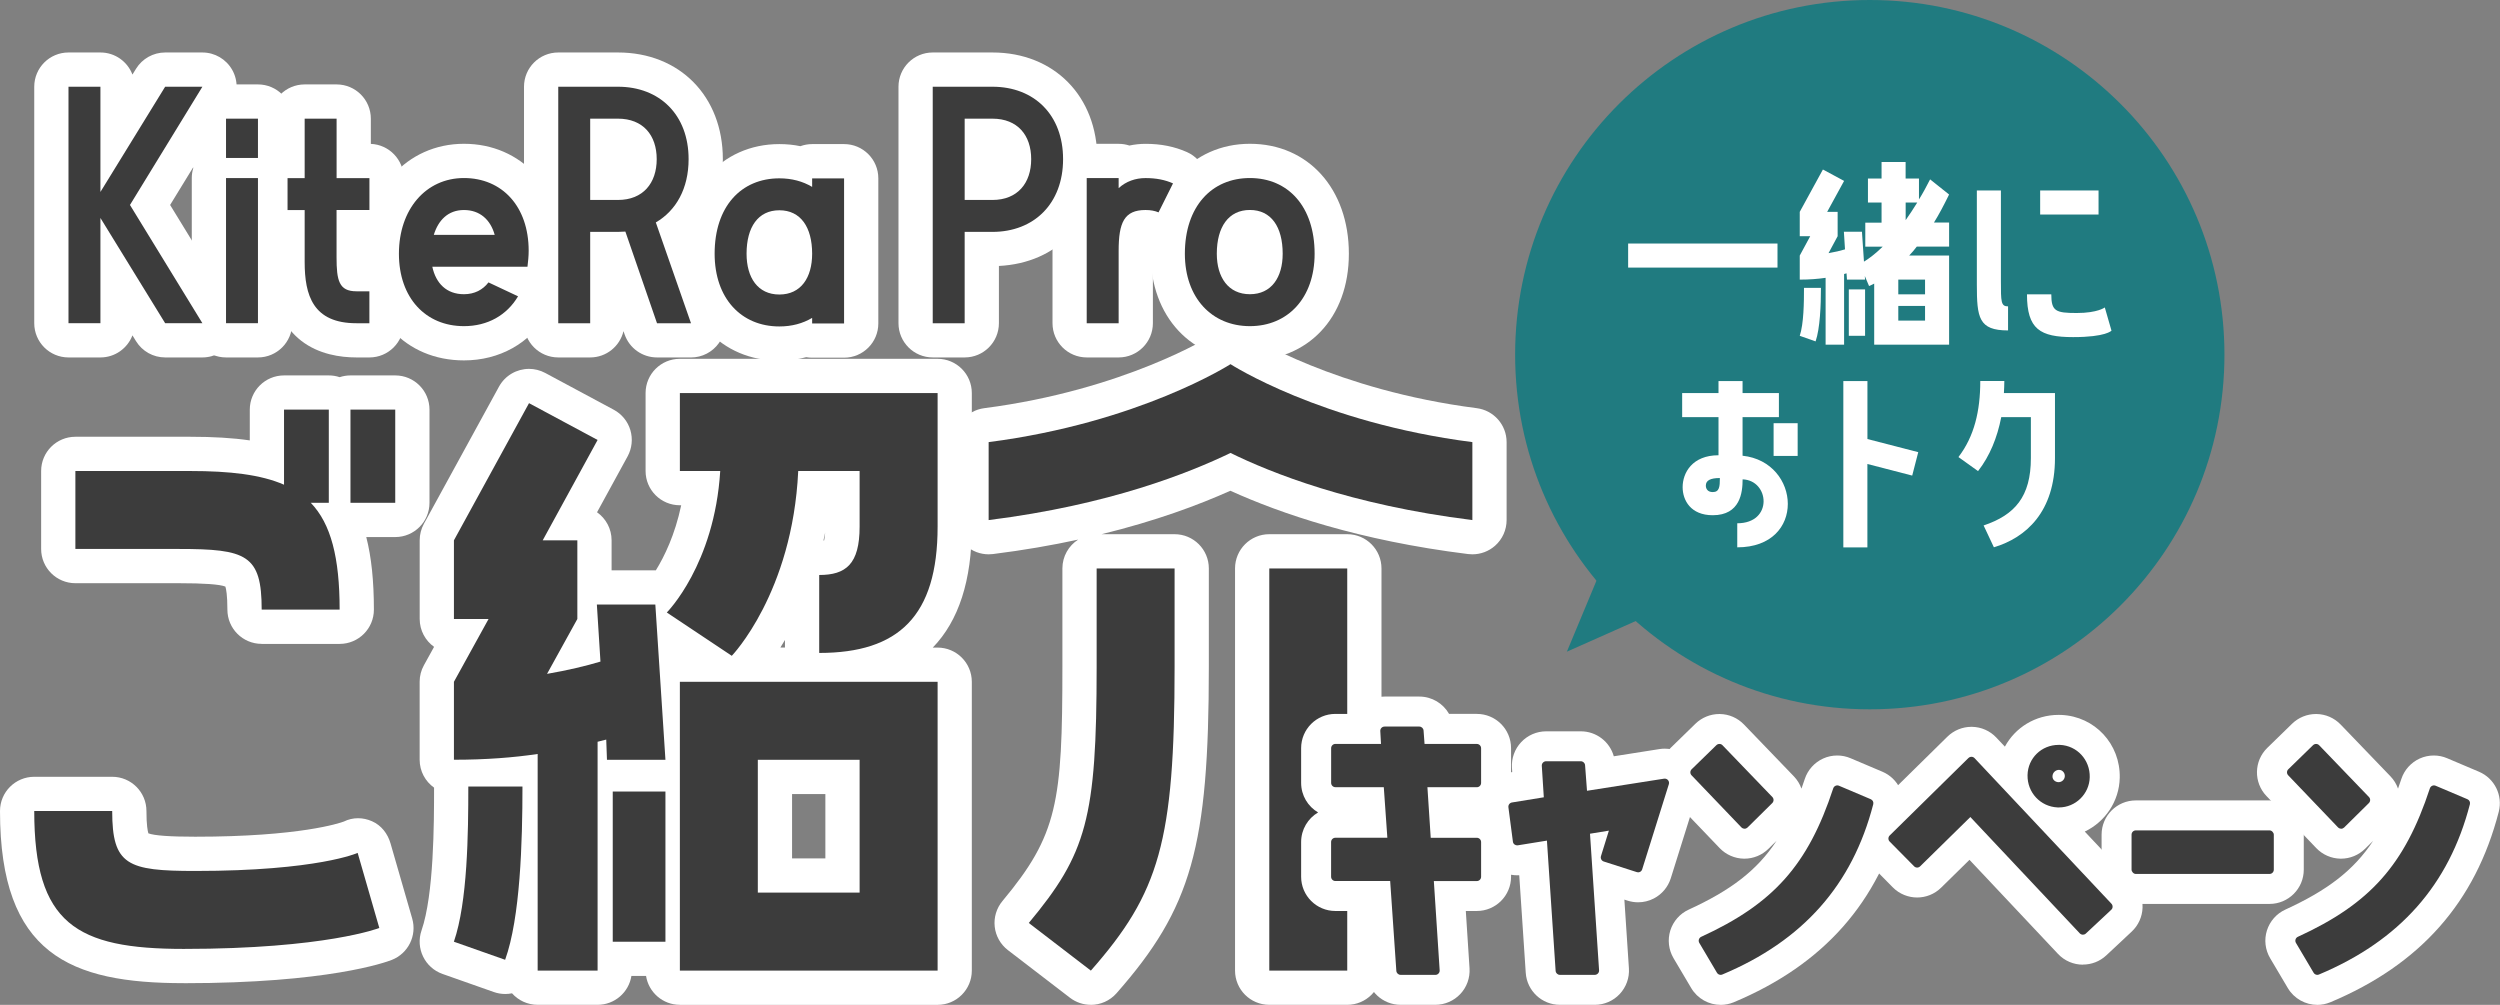
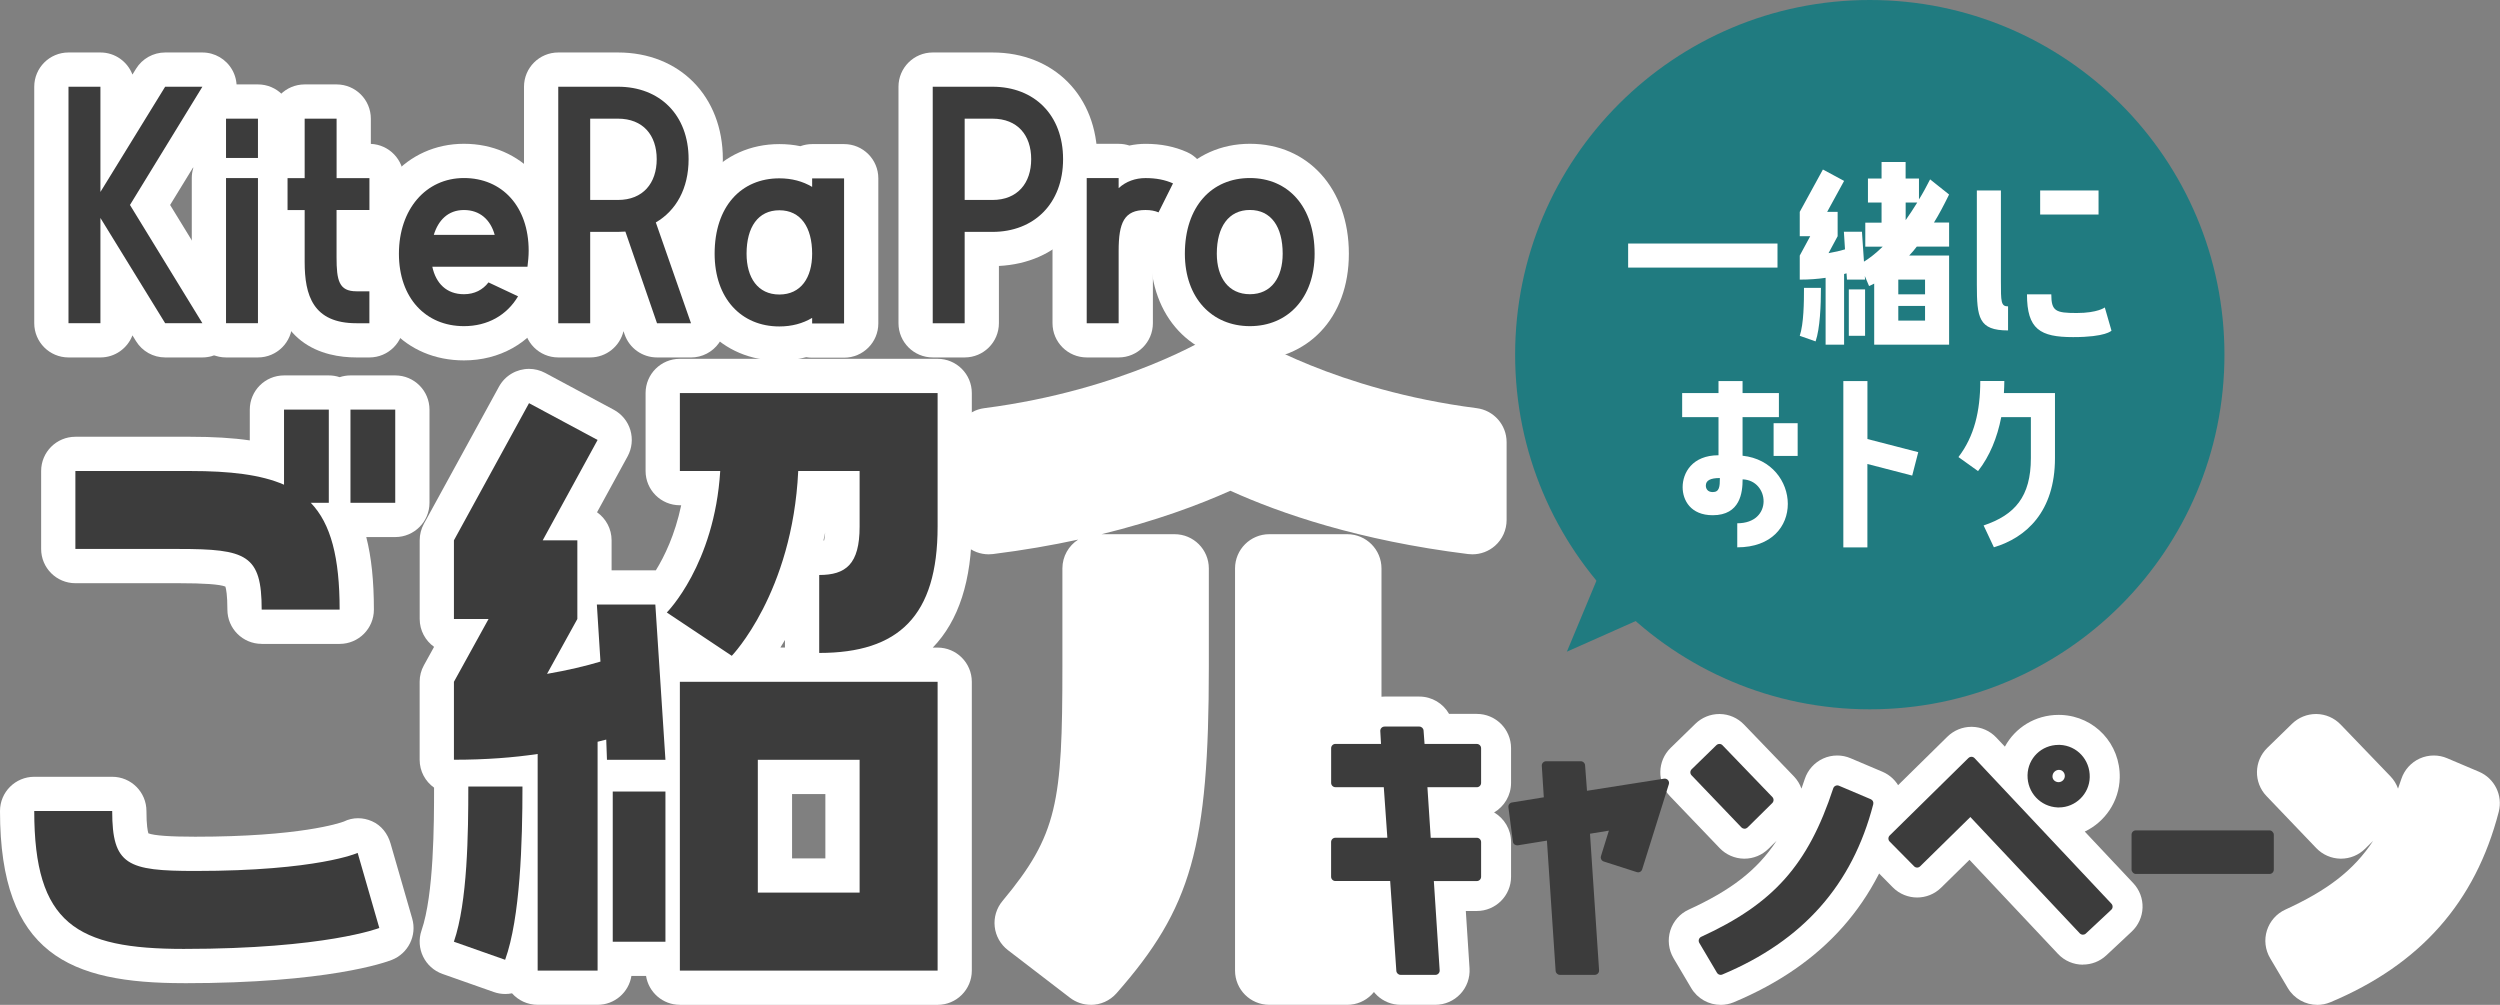
<svg xmlns="http://www.w3.org/2000/svg" id="b" data-name="レイヤー 2" viewBox="0 0 584.01 234.74">
  <rect x="0" y="0" width="584.01" height="234.74" fill="#808080" stroke="none" />
  <g id="c" data-name="レイヤー 3">
    <g>
      <g>
        <g>
          <path d="M38.58,83.5c-2.78,0-5.36-1.44-6.81-3.81l-.83-1.35c-1.15,3.01-4.06,5.16-7.48,5.16h-7.46c-4.42,0-8-3.58-8-8V20.26c0-4.42,3.58-8,8-8h7.46c3.42,0,6.33,2.14,7.48,5.16l.83-1.35c1.46-2.37,4.04-3.81,6.81-3.81h8.7c2.9,0,5.56,1.56,6.98,4.09s1.35,5.62-.16,8.09l-14.36,23.44,14.36,23.44c1.51,2.47,1.57,5.56.16,8.09s-4.08,4.09-6.98,4.09h-8.7Z" fill="#fff" />
          <path d="M52.8,83.5c-4.42,0-8-3.58-8-8v-33.9c0-.82.12-1.61.35-2.35-.23-.74-.35-1.53-.35-2.35v-9.18c0-4.42,3.58-8,8-8h7.46c4.42,0,8,3.58,8,8v9.18c0,.82-.12,1.61-.35,2.35.23.74.35,1.53.35,2.35v33.9c0,4.42-3.58,8-8,8h-7.46Z" fill="#fff" />
          <path d="M83.25,83.5c-7.5,0-20.08-2.9-20.08-22.29v-5.22c-2.39-1.38-4-3.97-4-6.93v-7.46c0-2.96,1.61-5.55,4-6.93v-6.95c0-4.42,3.58-8,8-8h7.46c4.42,0,8,3.58,8,8v5.89c4.26.18,7.67,3.69,7.67,7.99v7.46c0,4.31-3.4,7.82-7.67,7.99v3c4.26.18,7.67,3.69,7.67,7.99v7.46c0,4.42-3.58,8-8,8h-3.04Z" fill="#fff" />
          <path d="M108.38,84.19c-13.65,0-23.19-10.25-23.19-24.92s9.75-25.68,23.19-25.68,23.12,10.51,23.12,24.99c0,1.72-.16,3.25-.33,4.67-.22,1.83-1.04,3.46-2.26,4.69.3,1.84-.05,3.74-1.02,5.36-4.11,6.92-11.22,10.89-19.52,10.89Z" fill="#fff" />
          <path d="M153.47,83.5c-3.41,0-6.45-2.16-7.56-5.39l-.26-.75c-.84,3.52-4,6.14-7.78,6.14h-7.46c-4.42,0-8-3.58-8-8V20.26c0-4.42,3.58-8,8-8h13.95c14.43,0,24.5,10.25,24.5,24.92,0,6.89-2.23,12.94-6.28,17.38l6.39,18.31c.85,2.45.47,5.16-1.03,7.27s-3.93,3.37-6.52,3.37h-7.94Z" fill="#fff" />
          <path d="M182.06,84.26c-13.61,0-23.12-10.27-23.12-24.99s9.51-25.61,23.12-25.61c1.69,0,3.33.16,4.91.49.86-.31,1.79-.49,2.75-.49h7.46c4.42,0,8,3.58,8,8v33.9c0,4.42-3.58,8-8,8h-7.46c-.47,0-.94-.04-1.39-.12-1.99.54-4.09.81-6.28.81Z" fill="#fff" />
          <path d="M217.89,83.5c-4.42,0-8-3.58-8-8V20.26c0-4.42,3.58-8,8-8h13.95c14.43,0,24.5,10.25,24.5,24.92s-9.38,24.26-22.99,24.95v13.37c0,4.42-3.58,8-8,8h-7.46Z" fill="#fff" />
          <path d="M253.87,83.5c-4.42,0-8-3.58-8-8v-33.9c0-4.42,3.58-8,8-8h7.46c.87,0,1.71.14,2.5.4,1.23-.26,2.49-.4,3.78-.4,3.58,0,6.75.63,9.67,1.93,2,.89,3.54,2.55,4.28,4.61.74,2.06.6,4.33-.38,6.28l-3.38,6.77c-1.39,2.79-4.21,4.42-7.16,4.42-.43,0-.87-.04-1.3-.11-.01.32-.02.68-.02,1.08v16.92c0,4.42-3.58,8-8,8h-7.46Z" fill="#fff" />
          <path d="M291.98,84.19c-13.65,0-23.19-10.25-23.19-24.92s9.54-25.68,23.19-25.68,23.12,10.56,23.12,25.68-9.72,24.92-23.12,24.92Z" fill="#fff" />
        </g>
        <g>
          <path d="M16,75.5V20.26h7.46v24.58l15.12-24.58h8.7l-16.92,27.62,16.92,27.62h-8.7l-15.12-24.58v24.58h-7.46Z" fill="#3c3c3c" />
          <path d="M60.26,27.72v9.18h-7.46v-9.18h7.46ZM52.8,75.5v-33.9h7.46v33.9h-7.46Z" fill="#3c3c3c" />
          <path d="M86.29,49.06h-7.67v11.05c0,5.39.55,7.94,4.63,7.94h3.04v7.46h-3.04c-10.15,0-12.08-6.56-12.08-14.29v-12.15h-4v-7.46h4v-13.88h7.46v13.88h7.67v7.46Z" fill="#3c3c3c" />
          <path d="M93.19,59.27c0-10.36,6.28-17.68,15.19-17.68s15.12,6.63,15.12,16.99c0,1.31-.14,2.55-.28,3.73h-22.23c.83,3.87,3.31,6.42,7.39,6.42,2.49,0,4.42-1.04,5.73-2.76l6.91,3.25c-2.62,4.42-7.11,6.97-12.64,6.97-8.91,0-15.19-6.56-15.19-16.92ZM101.34,54.86h14.22c-.97-3.52-3.45-5.8-7.18-5.8s-6.01,2.42-7.04,5.8Z" fill="#3c3c3c" />
          <path d="M153.2,51.96l8.22,23.55h-7.94l-7.39-21.41c-.62,0-1.17.07-1.73.07h-6.49v21.34h-7.46V20.26h13.95c9.74,0,16.5,6.56,16.5,16.92,0,6.84-2.9,12.01-7.66,14.78ZM144.36,46.71c5.87,0,9.05-3.94,9.05-9.53s-3.18-9.46-9.05-9.46h-6.49v18.99h6.49Z" fill="#3c3c3c" />
          <path d="M189.72,41.67h7.46v33.9h-7.46v-1.31c-2.21,1.31-4.76,2-7.66,2-8.91,0-15.12-6.56-15.12-16.99,0-11.05,6.21-17.61,15.12-17.61,2.9,0,5.46.69,7.66,2v-2ZM189.72,59.27c0-6.21-2.69-10.15-7.66-10.15s-7.66,3.94-7.66,10.15c0,5.59,2.62,9.53,7.66,9.53s7.66-3.94,7.66-9.53Z" fill="#3c3c3c" />
          <path d="M217.89,75.5V20.26h13.95c9.74,0,16.5,6.56,16.5,16.92s-6.77,16.99-16.5,16.99h-6.49v21.34h-7.46ZM225.35,27.72v18.99h6.49c5.87,0,9.05-3.94,9.05-9.53s-3.18-9.46-9.05-9.46h-6.49Z" fill="#3c3c3c" />
          <path d="M253.86,41.6h7.46v2.35c1.73-1.59,3.94-2.35,6.28-2.35,2.49,0,4.56.41,6.42,1.24l-3.38,6.77c-.83-.35-1.8-.55-3.04-.55-4.97,0-6.28,2.9-6.28,9.53v16.92h-7.46v-33.9Z" fill="#3c3c3c" />
          <path d="M276.79,59.27c0-11.05,6.28-17.68,15.19-17.68s15.12,6.63,15.12,17.68c0,10.36-6.28,16.92-15.12,16.92s-15.19-6.56-15.19-16.92ZM284.25,59.27c0,5.52,2.69,9.46,7.73,9.46s7.66-3.94,7.66-9.46c0-6.28-2.69-10.22-7.66-10.22s-7.73,3.94-7.73,10.22Z" fill="#3c3c3c" />
        </g>
      </g>
      <g>
        <circle cx="436.79" cy="82.85" r="82.85" fill="#207b80" />
        <g>
          <path d="M380.34,62.51v-5.62h34.89v5.62h-34.89Z" fill="#fff" />
          <path d="M455.32,45.43c-1.2,2.45-2.34,4.63-3.54,6.56h3.54v5.62h-7.55c-.57.78-1.2,1.46-1.77,2.08h9.32v20.83h-17.5v-14.27c-.78.42-1.2.57-1.2.57l-.99-2.34.05.83h-4.22l-.1-1.46-.57.16v16.51h-4.32v-15.62c-1.77.26-3.75.42-6.04.42v-5.62l2.45-4.53h-2.45v-5.68l5.41-9.89,4.95,2.66-3.96,7.24h2.45v5.68l-2.13,3.96c1.51-.26,2.81-.57,3.85-.89l-.26-4.11h4.22l.47,6.98c.94-.57,2.45-1.61,4.37-3.49h-4.06v-5.62h3.8v-4.69h-3.18v-5.62h3.18v-3.85h5.62v3.85h3.12v4.89c.89-1.41,1.72-2.97,2.6-4.69l4.43,3.54ZM425.38,67.25c0,4.01-.21,9.48-1.25,12.5l-3.7-1.3c.94-2.86.99-7.81.99-11.2h3.96ZM435.69,67.61v10.83h-3.8v-10.83h3.8ZM449.7,65.32h-6.25v3.44h6.25v-3.44ZM449.7,74.9v-3.44h-6.25v3.44h6.25ZM445.17,51.42c.89-1.25,1.77-2.6,2.71-4.11h-2.71v4.11Z" fill="#fff" />
          <path d="M467.42,65.63c0,4.89,0,5.94,1.67,5.94v5.62c-6.87,0-7.29-2.97-7.29-10.73v-21.97h5.62v21.14ZM493.25,77.24s-1.25,1.51-8.96,1.51-10.78-1.82-10.78-10h5.68c0,3.96,1.04,4.37,5.94,4.37s6.56-1.3,6.56-1.3l1.56,5.42ZM490.23,44.49v5.62h-13.64v-5.62h13.64Z" fill="#fff" />
          <path d="M407.08,106.46c13.64,1.46,14.94,21.4-1.25,21.4v-5.62c8.44,0,7.55-10.05,1.25-10.26,0,3.02-.52,8.38-6.98,8.38-5.15,0-7.03-3.49-7.03-6.56,0-3.33,2.24-7.45,8.38-7.45v-8.9h-8.49v-5.62h8.49v-2.81h5.62v2.81h8.49v5.62h-8.49v9.01ZM401.77,111.67c-2.24,0-3.28.57-3.28,1.77,0,.73.42,1.51,1.61,1.51,1.56,0,1.67-1.25,1.67-3.28ZM414.32,98.86h5.62v7.65h-5.62v-7.65Z" fill="#fff" />
          <path d="M430.62,89.02h5.62v13.54l11.87,3.07-1.41,5.47-10.47-2.71v19.48h-5.62v-38.85Z" fill="#fff" />
          <path d="M467.5,97.45c-.94,4.79-2.66,9.06-5.42,12.6l-4.58-3.28c3.7-4.84,5.1-10.73,5.1-17.76h5.62c0,.94-.05,1.87-.1,2.81h11.93v15.2c0,12.55-6.77,18.59-14.27,20.83l-2.4-5.1c7.29-2.45,11.04-6.72,11.04-15.73v-9.58h-6.93Z" fill="#fff" />
        </g>
        <polygon points="376.13 128 366.03 152.23 393.29 140.11 376.13 128" fill="#207b80" />
      </g>
      <g>
        <g>
          <path d="M42.91,229.67c-26.49,0-42.91-6.73-42.91-40.21,0-4.42,3.58-8,8-8h18.21c4.42,0,8,3.58,8,8,0,3.3.29,4.68.45,5.21,1.33.52,5.01.79,10.94.79,24.45,0,33.78-3.19,34.71-3.54,1.07-.53,2.2-.78,3.33-.78s2.19.24,3.25.7c2.18.95,3.68,2.9,4.34,5.19l5.06,17.54c1.15,3.97-.92,8.16-4.77,9.67-1.42.56-14.86,5.44-48.62,5.44ZM61.12,150.41c-4.42,0-8-3.58-8-8,0-3.44-.3-4.85-.47-5.38-1.32-.53-4.99-.79-10.92-.79h-24.12c-4.42,0-8-3.58-8-8v-18.21c0-4.42,3.58-8,8-8h26.82c5.37,0,9.95.27,13.92.85v-7.18c0-4.42,3.58-8,8-8h10.46c.88,0,1.73.14,2.53.41.8-.26,1.65-.41,2.53-.41h10.46c4.42,0,8,3.58,8,8v21.76c0,4.42-3.58,8-8,8h-6.77c1.21,4.71,1.78,10.29,1.78,16.96,0,4.42-3.58,8-8,8h-18.21Z" fill="#fff" />
          <path d="M158.82,234.73c-3.99,0-7.3-2.92-7.9-6.75h-3.42c-.6,3.82-3.91,6.75-7.9,6.75h-14c-2.38,0-4.52-1.04-5.99-2.69-.52.11-1.06.16-1.6.16-.88,0-1.78-.15-2.66-.46l-11.97-4.22c-4.15-1.46-6.34-6-4.91-10.16,2.9-8.39,2.93-25.09,2.93-33.36-2.04-1.45-3.37-3.83-3.37-6.53v-18.21c0-1.35.34-2.68,1-3.86l2.37-4.29c-2.03-1.45-3.36-3.83-3.36-6.52v-18.38c0-1.34.34-2.66.98-3.84l17.54-32.04c1.45-2.65,4.19-4.16,7.02-4.16,1.28,0,2.57.31,3.78.95l16.02,8.6c1.88,1.01,3.28,2.73,3.88,4.77s.37,4.25-.65,6.12l-7.14,13.06c2.06,1.45,3.4,3.84,3.4,6.55v7.01s10.3,0,10.34,0c1.99-3.22,4.46-8.28,5.92-15.2h-.32c-4.42,0-8-3.58-8-8v-18.21c0-4.42,3.58-8,8-8h60.21c4.42,0,8,3.58,8,8v31.2c0,12.56-3.05,21.99-9.12,28.26h1.12c4.42,0,8,3.58,8,8v67.46c0,4.42-3.58,8-8,8h-60.21ZM192.81,200.52v-15.03h-7.78v15.03h7.78ZM183.37,151.27v-1.77c-.36.62-.72,1.21-1.07,1.77h1.07ZM192.78,124.31c-.13.66-.27,1.32-.42,1.96.06,0,.11-.01.16-.02.09-.38.2-1,.25-1.94Z" fill="#fff" />
          <path d="M254.82,234.73c-1.7,0-3.42-.54-4.87-1.65l-14.5-11.13c-1.73-1.33-2.84-3.3-3.08-5.46-.24-2.16.41-4.33,1.81-6.01,12.88-15.45,14-23.02,14-54.75v-22.94c0-2.83,1.47-5.32,3.69-6.74-6.09,1.32-12.73,2.48-19.92,3.38-.33.04-.66.06-.99.06-1.94,0-3.82-.7-5.29-2-1.72-1.52-2.71-3.7-2.71-6v-18.21c0-4.02,2.99-7.42,6.97-7.93,32.81-4.24,53.01-16.89,53.21-17.02,1.31-.84,2.82-1.25,4.32-1.25s3.03.43,4.34,1.28c.18.12,20.21,12.76,53.17,16.99,3.99.51,6.98,3.91,6.98,7.93v18.21c0,2.29-.98,4.48-2.7,6-1.47,1.3-3.36,2-5.3,2-.33,0-.66-.02-.99-.06-25.55-3.17-43.88-9.5-55.54-14.79-7.42,3.32-17.44,7.06-30.09,10.15h17.06c4.42,0,8,3.58,8,8v22.94c0,42.1-4.03,56.36-21.56,76.29-1.58,1.79-3.78,2.72-6.01,2.72ZM296.51,234.73c-4.42,0-8-3.58-8-8v-93.94c0-4.42,3.58-8,8-8h18.21c4.42,0,8,3.58,8,8v93.94c0,4.42-3.58,8-8,8h-18.21Z" fill="#fff" />
        </g>
        <g>
          <path d="M26.21,189.46c0,12.65,3.54,14,19.39,14,28.67,0,37.95-4.22,37.95-4.22l5.06,17.54s-12.48,4.89-45.7,4.89c-25.13,0-34.91-5.9-34.91-32.21h18.21ZM17.61,128.24v-18.21h26.82c9.28,0,16.53.84,21.92,3.2v-17.54h10.46v21.76h-4.22c4.72,4.89,6.75,12.82,6.75,24.96h-18.21c0-12.82-3.54-14.17-19.39-14.17h-24.12ZM81.87,117.45v-21.76h10.46v21.76h-10.46Z" fill="#3c3c3c" />
          <path d="M125.6,226.73v-50.6c-5.57.84-12.14,1.35-19.56,1.35v-18.21l8.09-14.67h-8.09v-18.38l17.54-32.04,16.02,8.6-12.82,23.44h8.09v18.38l-7.08,12.82c4.89-.84,9.11-1.86,12.48-2.87l-.84-13.32h13.66l2.36,36.26h-13.66l-.17-4.72-2.02.51v53.46h-14ZM122.05,183.73c0,12.99-.51,30.69-4.05,40.48l-11.97-4.22c3.2-9.28,3.37-25.3,3.37-36.26h12.65ZM155.45,219.99h-12.31v-35.08h12.31v35.08ZM158.82,110.03v-18.21h60.21v31.2c0,20.91-9.11,29.51-27.66,29.51v-18.21c6.24,0,9.44-2.53,9.44-11.3v-12.99h-14.34c-1.35,28.5-15.52,43.17-15.52,43.17l-15.18-10.12s11.13-11.13,12.48-33.06h-9.44ZM158.82,226.73v-67.46h60.21v67.46h-60.21ZM177.03,177.49v31.03h23.78v-31.03h-23.78Z" fill="#3c3c3c" />
-           <path d="M230.95,103.28c35.25-4.55,56.5-18.21,56.5-18.21,0,0,21.08,13.66,56.5,18.21v18.21c-28.5-3.54-47.22-11.13-56.5-15.68-9.44,4.55-28.16,12.14-56.5,15.68v-18.21ZM274.39,132.8v22.94c0,40.81-3.54,52.79-19.56,71l-14.5-11.13c13.49-16.19,15.85-24.45,15.85-59.87v-22.94h18.21ZM296.51,132.8h18.21v93.94h-18.21v-93.94Z" fill="#3c3c3c" />
        </g>
      </g>
      <g>
        <g>
          <path d="M327.19,234.73c-4.21,0-7.69-3.26-7.98-7.45l-.99-14.47h-6.27c-4.42,0-8-3.58-8-8v-8.11c0-2.94,1.59-5.52,3.96-6.91-2.37-1.39-3.96-3.96-3.96-6.91v-8.11c0-4.42,3.58-8,8-8h4.53c.32-.56.7-1.08,1.15-1.55,1.51-1.6,3.61-2.5,5.81-2.5h8.11c2.97,0,5.58,1.62,6.96,4.05h6.48c4.42,0,8,3.58,8,8v8.11c0,2.94-1.59,5.52-3.96,6.91,2.37,1.39,3.96,3.96,3.96,6.91v8.11c0,4.42-3.58,8-8,8h-2.57l.87,13.4c.14,2.21-.63,4.38-2.15,5.99-1.51,1.61-3.63,2.53-5.84,2.53h-8.11Z" fill="#fff" />
-           <path d="M364.4,234.73c-4.21,0-7.7-3.27-7.98-7.47l-1.52-22.8c-.16,0-.32.01-.48.01-1.71,0-3.39-.55-4.78-1.58-1.74-1.29-2.87-3.23-3.15-5.38l-1.05-8.03c-.56-4.29,2.38-8.24,6.65-8.93l1.17-.19-.06-1.01c-.14-2.21.64-4.37,2.15-5.98,1.51-1.61,3.62-2.53,5.83-2.53h8.11c3.64,0,6.75,2.44,7.7,5.83l10.65-1.68c.42-.07.83-.1,1.25-.1,2.31,0,4.52,1,6.06,2.77,1.81,2.1,2.4,4.98,1.58,7.62l-6.23,19.89c-.64,2.03-2.06,3.73-3.95,4.71-1.15.6-2.41.9-3.68.9-.82,0-1.64-.13-2.44-.38l-.77-.25,1.06,16.05c.15,2.21-.63,4.38-2.14,6s-3.63,2.53-5.84,2.53h-8.11Z" fill="#fff" />
          <path d="M401.96,234.74c-2.76,0-5.41-1.43-6.89-3.93l-4.13-6.98c-1.15-1.95-1.42-4.3-.75-6.46.68-2.16,2.24-3.94,4.3-4.88,9.73-4.46,15.93-9.1,20.52-16.07l-1.89,1.86c-1.5,1.48-3.52,2.31-5.62,2.31-.04,0-.08,0-.11,0-2.14-.03-4.18-.92-5.67-2.47l-11.64-12.16c-3.04-3.17-2.95-8.2.2-11.26l5.78-5.63c1.5-1.46,3.5-2.27,5.58-2.27.04,0,.09,0,.13,0,2.13.03,4.16.92,5.63,2.45l11.64,12.09c.82.85,1.42,1.84,1.79,2.89.26-.73.51-1.48.77-2.24.7-2.13,2.26-3.86,4.29-4.79,1.05-.48,2.18-.71,3.3-.71,1.06,0,2.12.21,3.12.64l7.43,3.15c3.65,1.55,5.61,5.53,4.62,9.37-5.46,21.12-18.33,35.67-39.33,44.48-1.01.42-2.06.62-3.09.62Z" fill="#fff" />
          <path d="M486.58,225.35c-2.13,0-4.25-.84-5.83-2.52l-20.67-21.97-6.63,6.51c-1.56,1.53-3.58,2.29-5.6,2.29s-4.13-.79-5.69-2.38l-5.71-5.78c-1.49-1.51-2.32-3.56-2.31-5.68s.88-4.15,2.39-5.64l18.39-18.09c1.5-1.47,3.51-2.3,5.61-2.3.05,0,.1,0,.16,0,2.15.04,4.2.95,5.67,2.52l1.99,2.11c2.4-4.44,7.09-7.42,12.55-7.42.21,0,.41,0,.62.01,7.84.34,13.84,6.8,13.66,14.7-.12,5.52-3.45,10.31-8.17,12.55l11.33,12.05c1.46,1.55,2.24,3.61,2.17,5.73s-.98,4.13-2.53,5.58l-5.93,5.55c-1.54,1.45-3.51,2.16-5.47,2.16Z" fill="#fff" />
-           <rect x="490.94" y="186.98" width="47.23" height="24.18" rx="8" ry="8" fill="#fff" />
          <path d="M541.33,234.74c-2.75,0-5.41-1.43-6.89-3.93l-4.13-6.98c-1.15-1.95-1.43-4.3-.75-6.46.68-2.16,2.24-3.94,4.3-4.88,9.73-4.46,15.93-9.1,20.52-16.07l-1.89,1.86c-1.5,1.48-3.52,2.31-5.62,2.31-.04,0-.08,0-.11,0-2.14-.03-4.18-.92-5.67-2.47l-11.63-12.16c-3.04-3.17-2.95-8.2.2-11.26l5.78-5.63c1.5-1.46,3.5-2.27,5.58-2.27.04,0,.09,0,.13,0,2.13.03,4.16.92,5.63,2.45l11.63,12.09c.82.85,1.42,1.84,1.78,2.89.26-.73.51-1.48.77-2.24.7-2.13,2.26-3.86,4.29-4.79,1.05-.48,2.18-.71,3.3-.71,1.06,0,2.12.21,3.12.64l7.43,3.15c3.65,1.55,5.61,5.53,4.62,9.37-5.46,21.12-18.33,35.67-39.33,44.48-1.01.42-2.06.62-3.09.62Z" fill="#fff" />
        </g>
        <g>
          <path d="M327.19,227.73c-.53,0-.96-.41-1-.93l-1.44-20.99h-12.8c-.55,0-1-.45-1-1v-8.11c0-.55.45-1,1-1h12.14l-.83-11.81h-11.3c-.55,0-1-.45-1-1v-8.11c0-.55.45-1,1-1h10.65l-.17-3c-.02-.27.08-.54.27-.74s.45-.31.73-.31h8.11c.52,0,.96.4,1,.93l.23,3.13h12.21c.55,0,1,.45,1,1v8.11c0,.55-.45,1-1,1h-11.54l.77,11.81h10.77c.55,0,1,.45,1,1v8.11c0,.55-.45,1-1,1h-10.04l1.36,20.85c.02.28-.08.55-.27.75-.19.2-.45.32-.73.32h-8.11Z" fill="#3c3c3c" />
          <path d="M364.4,227.73c-.53,0-.96-.41-1-.93l-2.03-30.43-6.8,1.1c-.05,0-.11.01-.16.01-.21,0-.42-.07-.6-.2-.22-.16-.36-.4-.39-.67l-1.05-8.03c-.07-.54.3-1.03.83-1.12l7.44-1.21-.47-7.35c-.02-.28.08-.55.27-.75.19-.2.45-.32.73-.32h8.11c.52,0,.96.4,1,.93l.45,5.97,18-2.83c.05,0,.1-.01.16-.01.29,0,.57.12.76.35.23.26.3.62.2.95l-6.23,19.89c-.08.25-.26.47-.49.59-.14.07-.3.11-.46.11-.1,0-.21-.02-.3-.05l-7.73-2.48c-.52-.17-.81-.72-.65-1.25l1.85-5.96-4.41.72,2.12,31.9c.02.28-.08.55-.27.75-.19.2-.45.32-.73.32h-8.11Z" fill="#3c3c3c" />
          <path d="M401.95,227.73c-.34,0-.68-.18-.86-.49l-4.13-6.98c-.14-.24-.18-.54-.09-.81s.28-.49.54-.61c16.9-7.74,24.97-16.82,30.84-34.68.09-.27.28-.48.54-.6.13-.06.27-.09.41-.09.13,0,.27.03.39.08l7.43,3.15c.46.19.7.69.58,1.17-4.88,18.86-16.41,31.88-35.26,39.78-.13.05-.26.08-.39.08ZM407.5,193.58c-.27,0-.52-.12-.71-.31l-11.64-12.16c-.38-.4-.37-1.02.03-1.41l5.78-5.63c.19-.18.44-.28.7-.28h.02c.27,0,.52.11.71.31l11.64,12.09c.38.39.37,1.02-.02,1.41l-5.78,5.71c-.19.18-.44.29-.7.29h-.01Z" fill="#3c3c3c" />
          <path d="M486.58,218.35c-.27,0-.53-.11-.73-.31l-25.57-27.18-11.73,11.52c-.19.19-.45.29-.7.29s-.52-.1-.71-.3l-5.71-5.78c-.19-.19-.29-.44-.29-.71s.11-.52.3-.71l18.39-18.09c.19-.18.44-.29.7-.29h.02c.27,0,.52.12.71.31l31.98,34.01c.18.19.28.45.27.72,0,.27-.12.52-.32.7l-5.93,5.55c-.19.18-.44.27-.68.27ZM480.68,188.62c-4.03-.17-7.12-3.49-7.04-7.55.08-3.96,3.27-7.06,7.25-7.06.11,0,.21,0,.32,0,3.99.17,7.05,3.49,6.96,7.55-.08,3.9-3.31,7.06-7.19,7.06-.1,0-.21,0-.31,0ZM481.02,179.84c-.83,0-1.51.64-1.55,1.46-.03.47.18.79.35.97.26.27.62.43,1.03.45h0c.83,0,1.45-.61,1.5-1.38.02-.4-.12-.79-.4-1.08-.25-.27-.58-.41-.93-.41Z" fill="#3c3c3c" />
          <rect x="497.94" y="193.98" width="33.23" height="10.18" rx="1" ry="1" fill="#3c3c3c" />
-           <path d="M541.33,227.73c-.34,0-.68-.18-.86-.49l-4.13-6.98c-.14-.24-.18-.54-.09-.81.08-.27.28-.49.54-.61,16.9-7.74,24.97-16.82,30.84-34.68.09-.27.28-.48.54-.6.13-.06.27-.09.41-.09.13,0,.27.03.39.08l7.43,3.15c.46.19.7.69.58,1.17-4.88,18.86-16.41,31.87-35.26,39.78-.13.05-.26.08-.39.08ZM546.87,193.58c-.27,0-.52-.12-.71-.31l-11.63-12.16c-.38-.4-.37-1.02.03-1.41l5.78-5.63c.19-.18.44-.28.7-.28h.02c.27,0,.52.11.71.31l11.63,12.09c.38.39.37,1.02-.02,1.41l-5.78,5.71c-.19.18-.44.29-.7.29h-.01Z" fill="#3c3c3c" />
        </g>
      </g>
    </g>
  </g>
</svg>